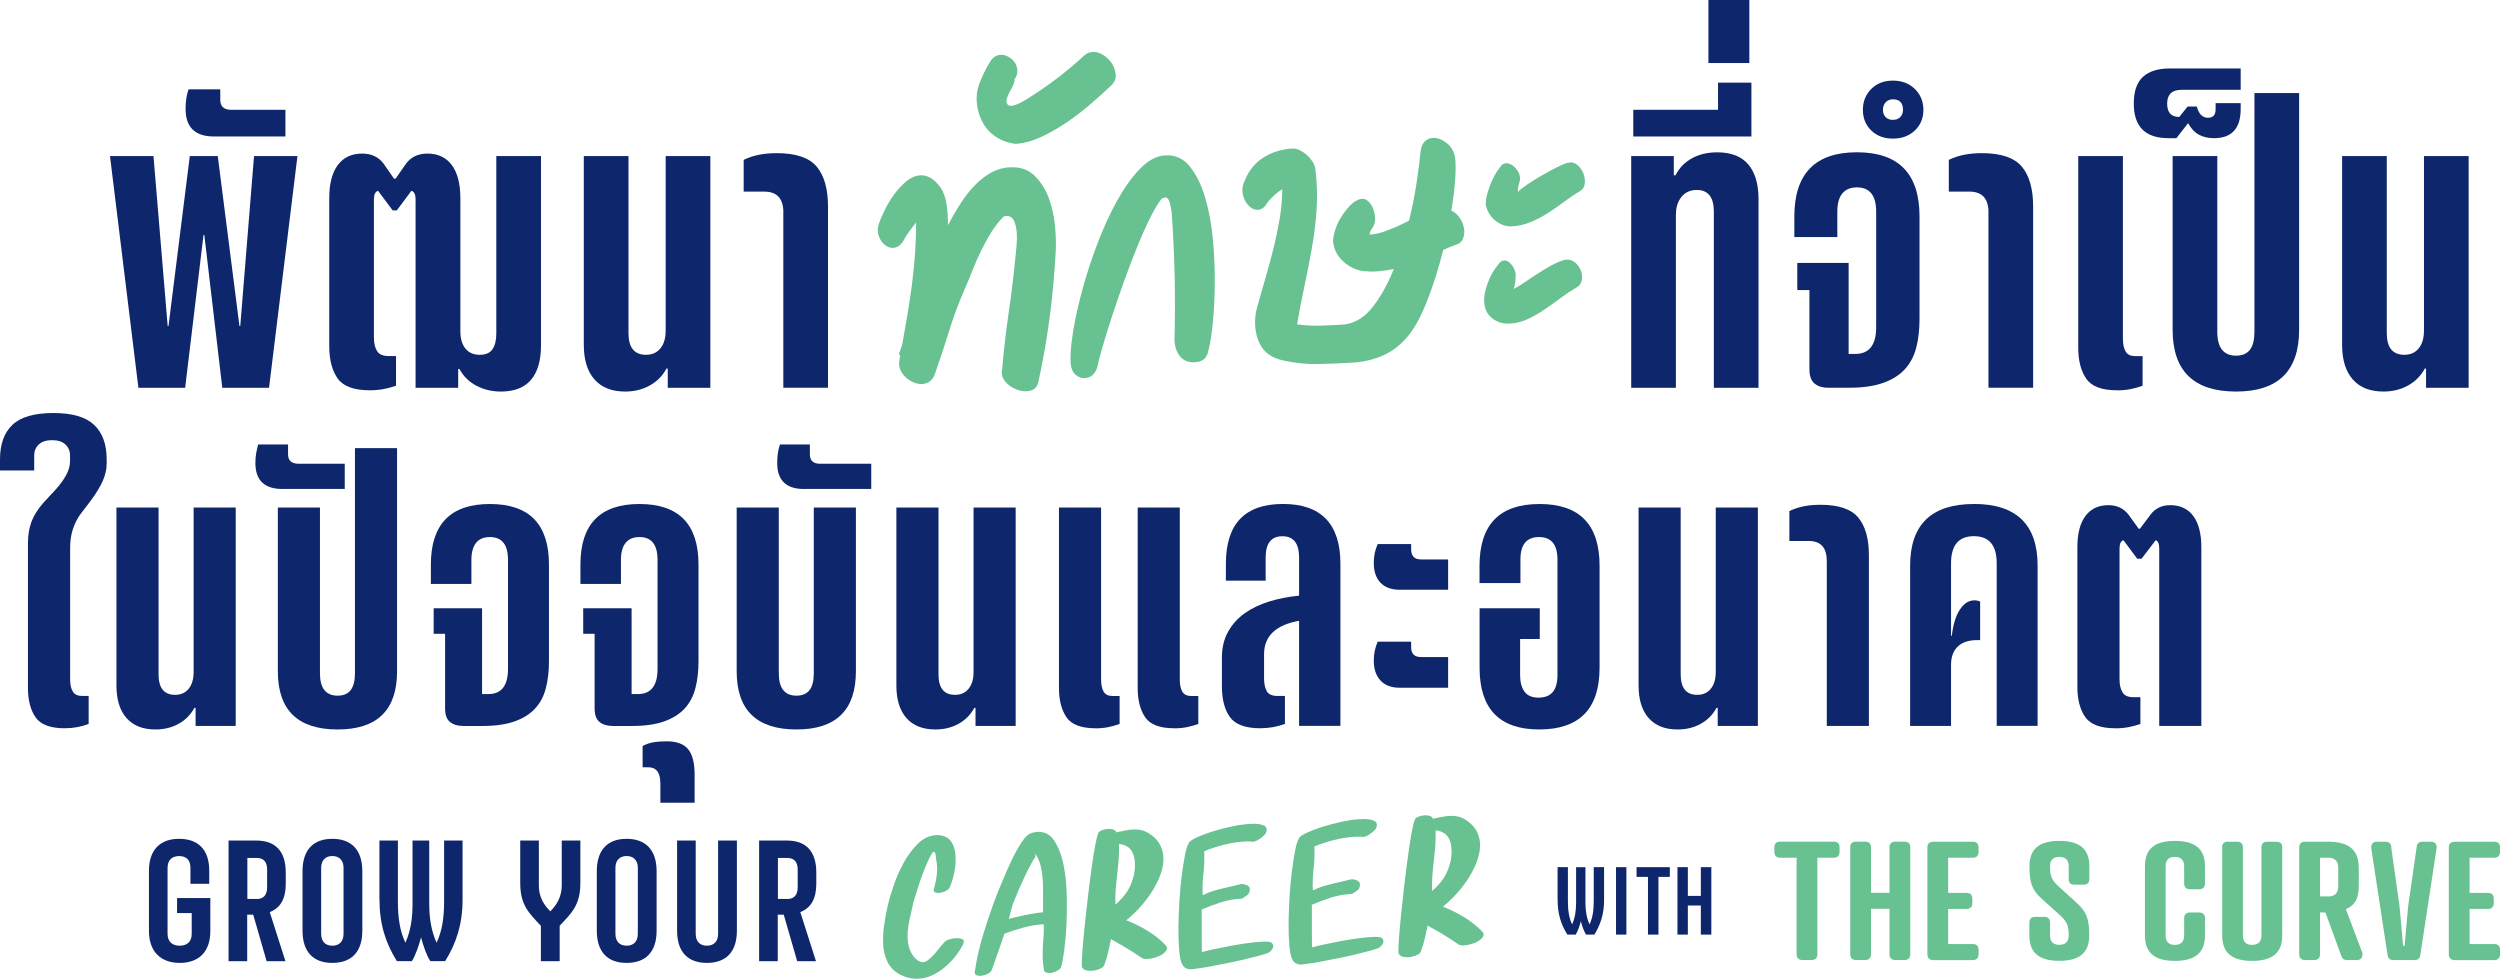
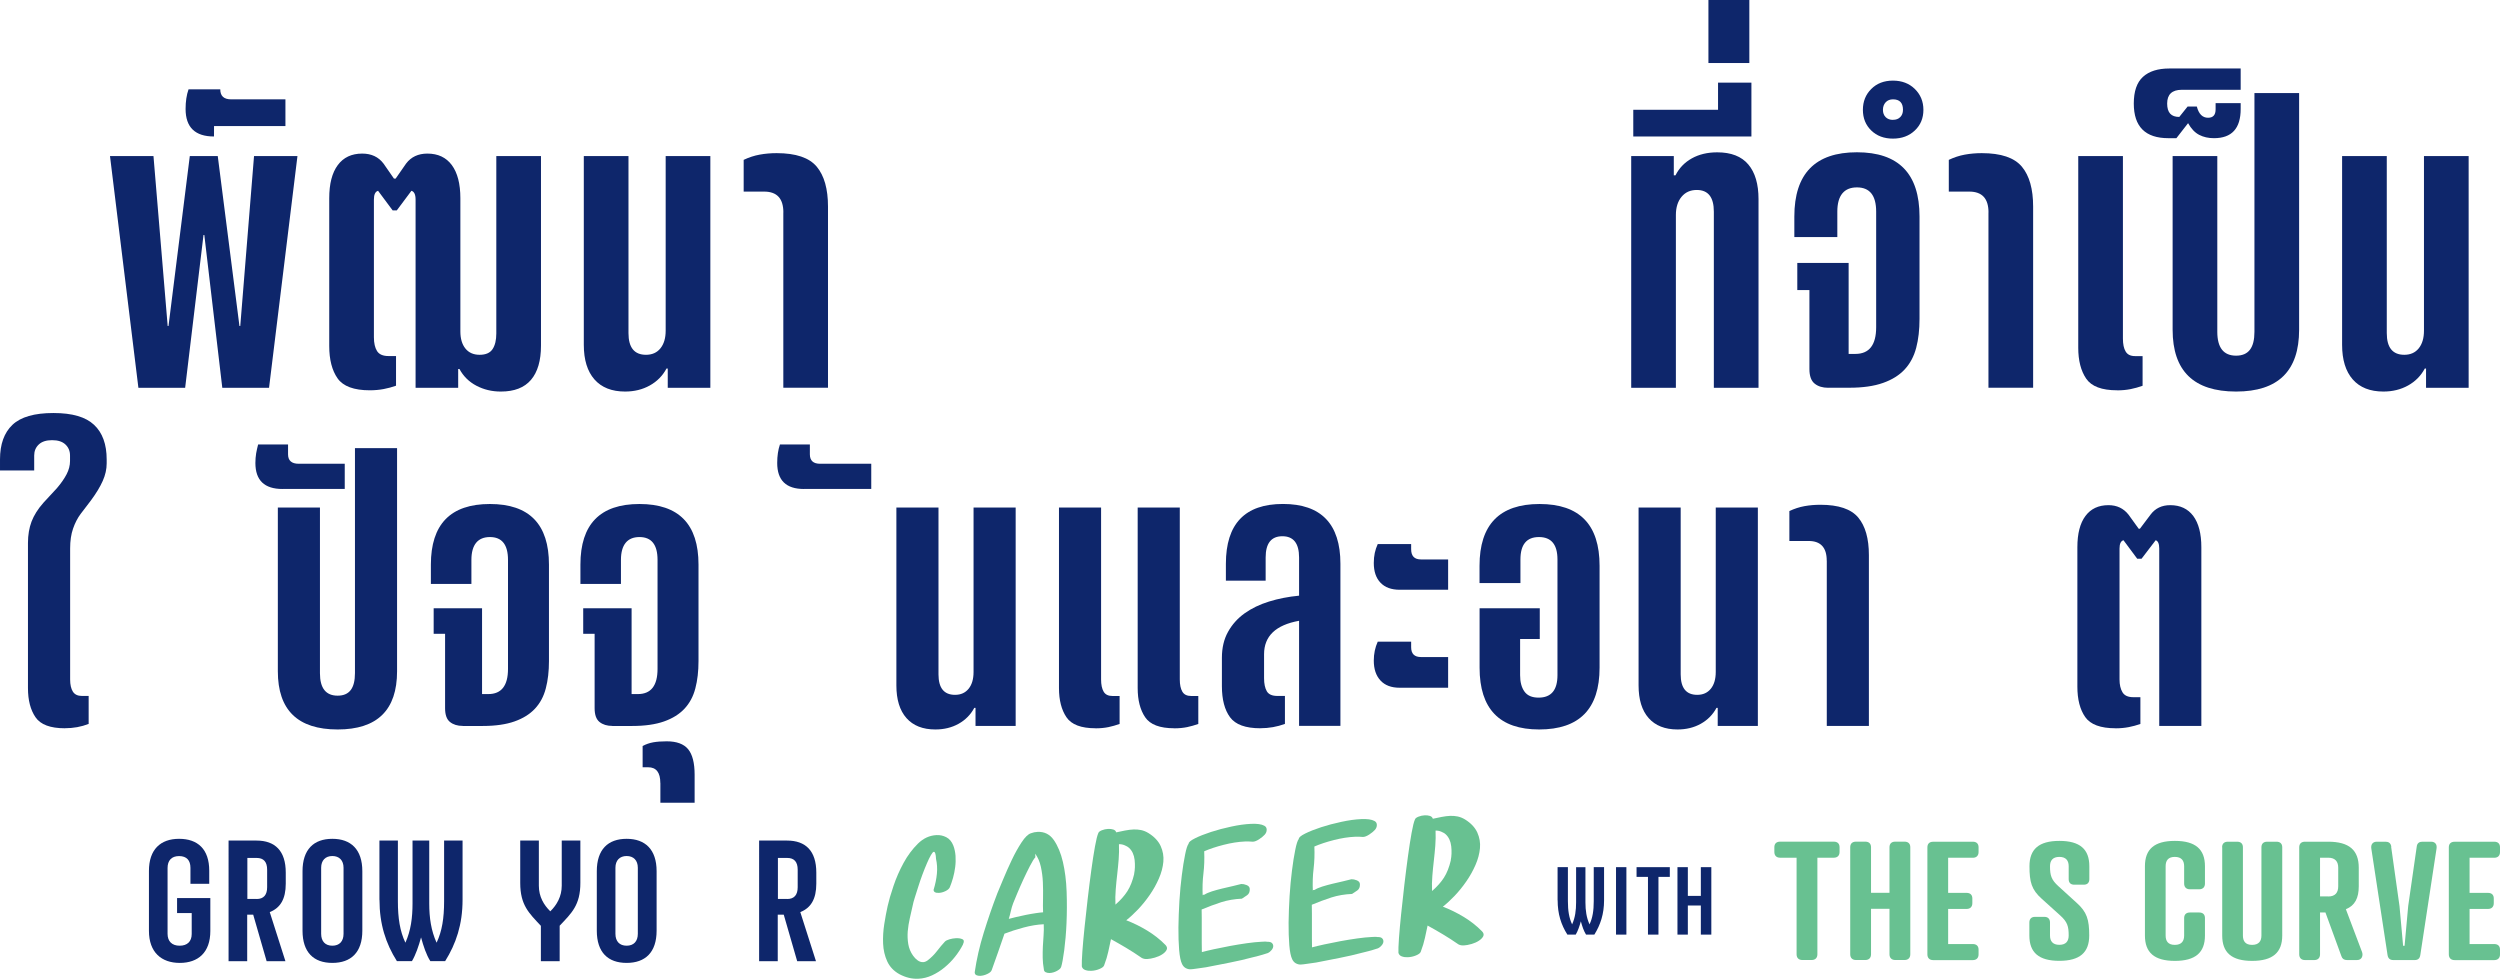
<svg xmlns="http://www.w3.org/2000/svg" viewBox="0 0 457.73 179.21">
  <g fill="#0e266b">
    <path d="m20.15 28.58h7.95l2.6 31.11h.15l3.9-31.11h5.12l3.97 31.11h.15l2.52-31.11h7.95l-5.2 42.42h-8.56l-3.29-27.97h-.15l-3.36 27.97h-8.56l-5.2-42.42z" />
-     <path d="m39.18 24.99c-3.46 0-5.2-1.68-5.2-5.04 0-1.38.18-2.57.54-3.59h5.81v1.91c0 1.22.66 1.83 1.99 1.83h9.94v4.89h-13.07z" />
+     <path d="m39.18 24.99c-3.46 0-5.2-1.68-5.2-5.04 0-1.38.18-2.57.54-3.59h5.81c0 1.22.66 1.83 1.99 1.83h9.94v4.89h-13.07z" />
    <path d="m91.69 71.69c-1.63 0-3.12-.36-4.47-1.07s-2.38-1.73-3.1-3.06h-.23v3.44h-7.8v-34.47c0-.92-.26-1.45-.76-1.6l-2.68 3.59h-.76l-2.67-3.59c-.51.15-.76.69-.76 1.6v25.22c0 1.07.19 1.91.57 2.52s1.08.92 2.1.92h1.38v5.43c-.71.26-1.47.46-2.25.61-.79.15-1.64.23-2.56.23-2.9 0-4.87-.73-5.89-2.18s-1.53-3.43-1.53-5.92v-27.06c0-2.65.52-4.67 1.57-6.08 1.04-1.4 2.53-2.1 4.47-2.1 1.68 0 2.98.61 3.9 1.83l1.91 2.75h.31l1.91-2.75c.92-1.22 2.22-1.83 3.9-1.83 1.94 0 3.43.7 4.47 2.1s1.57 3.43 1.57 6.08v24.38c0 1.33.31 2.37.92 3.13s1.48 1.15 2.6 1.15 1.91-.34 2.37-1.03.69-1.64.69-2.87v-32.48h8.18v34.7c0 2.75-.61 4.84-1.83 6.27s-3.06 2.14-5.5 2.14z" />
    <path d="m114.46 71.69c-2.45 0-4.32-.74-5.62-2.22s-1.95-3.59-1.95-6.34v-34.55h8.18v32.41c0 2.65 1.07 3.97 3.21 3.97 1.12 0 2-.39 2.64-1.18s.96-1.87.96-3.25v-31.95h8.18v42.42h-7.8v-3.52h-.23c-.71 1.33-1.73 2.36-3.06 3.1s-2.83 1.11-4.51 1.11z" />
    <path d="m143.43 38.9c0-2.55-1.17-3.82-3.52-3.82h-3.75v-5.81c.97-.46 1.95-.78 2.94-.96s2.03-.27 3.1-.27c3.52 0 5.96.83 7.34 2.48 1.38 1.66 2.06 4.09 2.06 7.3v33.17h-8.18v-32.09z" />
    <path d="m298.66 28.58h7.8v3.52h.31c.66-1.32 1.66-2.36 2.98-3.1s2.88-1.11 4.66-1.11c2.55 0 4.44.74 5.69 2.22s1.87 3.59 1.87 6.34v34.55h-8.18v-32.25c0-2.65-1.04-3.97-3.13-3.97-1.17 0-2.1.42-2.79 1.26s-1.03 1.95-1.03 3.32v31.64h-8.18z" />
    <path d="m320.67 15.13v9.86h-21.63v-4.89h15.52v-4.97z" />
    <path d="m312.8 0h7.49v11.54h-7.49z" />
    <path d="m334.73 71c-1.02 0-1.85-.25-2.48-.76-.64-.51-.96-1.4-.96-2.68v-14.45h-2.22v-4.97h9.4v16.66h1.22c2.55 0 3.82-1.63 3.82-4.89v-21.17c0-2.95-1.17-4.43-3.52-4.43s-3.59 1.48-3.59 4.43v4.66h-7.87v-3.75c0-7.85 3.82-11.77 11.46-11.77s11.46 3.92 11.46 11.77v18.73c0 1.99-.2 3.76-.61 5.31-.41 1.56-1.11 2.87-2.1 3.94s-2.32 1.9-3.97 2.48c-1.66.59-3.71.88-6.15.88h-3.9z" />
    <path d="m346.58 25.38c-1.63 0-2.95-.5-3.97-1.49s-1.53-2.25-1.53-3.78.51-2.8 1.53-3.82 2.34-1.53 3.97-1.53 2.97.51 4.01 1.53 1.57 2.29 1.57 3.82-.52 2.79-1.57 3.78c-1.04.99-2.38 1.49-4.01 1.49zm0-3.44c.56 0 1.01-.16 1.34-.5.33-.33.5-.78.5-1.34 0-1.27-.61-1.91-1.83-1.91-.56 0-1.01.18-1.34.54s-.5.82-.5 1.38.17 1.01.5 1.34.78.5 1.34.5z" />
    <path d="m364.08 38.9c0-2.55-1.17-3.82-3.52-3.82h-3.75v-5.81c.97-.46 1.95-.78 2.94-.96s2.03-.27 3.1-.27c3.52 0 5.96.83 7.34 2.48 1.38 1.66 2.06 4.09 2.06 7.3v33.17h-8.18v-32.09z" />
    <path d="m387.62 71.46c-2.8 0-4.69-.71-5.66-2.14s-1.45-3.31-1.45-5.66v-35.08h8.18v33.41c0 1.02.16 1.81.5 2.37.33.56.9.84 1.72.84h1.38v5.43c-.71.26-1.44.46-2.18.61s-1.57.23-2.48.23z" />
    <path d="m409.41 71.69c-7.75 0-11.62-3.77-11.62-11.31v-31.8h8.18v32.18c0 2.9 1.15 4.36 3.44 4.36s3.36-1.45 3.36-4.36v-43.72h8.18v43.34c0 7.54-3.85 11.31-11.54 11.31z" />
    <path d="m397.02 25.3c-4.23 0-6.34-2.11-6.34-6.34 0-2.24.56-3.87 1.68-4.89s2.73-1.53 4.82-1.53h13.07v3.9h-10.78c-1.78 0-2.68.84-2.68 2.52s.74 2.45 2.22 2.45l1.53-1.91h1.68c.36 1.38 1.04 2.06 2.06 2.06.92 0 1.38-.51 1.38-1.53v-1.15h4.59v1.07c0 3.57-1.63 5.35-4.89 5.35-1.02 0-1.92-.2-2.71-.61s-1.46-1.12-2.03-2.14l-2.14 2.75h-1.45z" />
    <path d="m436.39 71.69c-2.45 0-4.32-.74-5.62-2.22s-1.95-3.59-1.95-6.34v-34.55h8.18v32.41c0 2.65 1.07 3.97 3.21 3.97 1.12 0 2-.39 2.64-1.18s.96-1.87.96-3.25v-31.95h8.18v42.42h-7.8v-3.52h-.23c-.71 1.33-1.73 2.36-3.06 3.1s-2.83 1.11-4.51 1.11z" />
    <path d="m27.27 170.43v-10.98c0-3.91 2.11-5.87 5.52-5.87s5.52 1.89 5.52 5.84v2.4h-3.44v-2.93c0-1.36-.69-2.15-2.08-2.15s-2.11.82-2.11 2.18v12.05c0 1.39.82 2.18 2.21 2.18s2.21-.76 2.21-2.15v-3.82h-2.68v-2.75h6.09v6.03c0 3.94-2.24 5.84-5.59 5.84s-5.65-1.92-5.65-5.87z" />
    <path d="m41.85 153.9h5.11c3.41 0 5.36 1.89 5.36 5.87v2.02c0 2.84-1.01 4.45-2.93 5.21l2.87 8.99h-3.44l-2.46-8.52h-1.1v8.52h-3.41zm5.14 10.7c1.29 0 1.92-.76 1.92-2.15v-3.22c0-1.42-.63-2.15-1.92-2.15h-1.7v7.51h1.7z" />
    <path d="m55.39 170.4v-10.89c0-3.98 2.05-5.93 5.46-5.93s5.49 1.96 5.49 5.93v10.89c0 3.98-2.08 5.9-5.49 5.9s-5.46-1.92-5.46-5.9zm7.51.57v-12.09c0-1.36-.79-2.15-2.05-2.15s-2.05.79-2.05 2.15v12.09c0 1.39.76 2.18 2.05 2.18s2.05-.79 2.05-2.18z" />
    <path d="m69.47 164.75v-10.86h3.38v11.14c0 3.09.38 5.46 1.36 7.54h.03c.98-2.21 1.29-4.51 1.29-7.16v-11.52h3.06v11.52c0 2.65.35 4.99 1.33 7.16h.03c.98-2.08 1.36-4.45 1.36-7.54v-11.14h3.38v10.86c0 4.51-1.2 8.05-3.19 11.23h-2.71c-.76-1.2-1.26-2.75-1.7-4.35-.44 1.61-.98 3.19-1.67 4.35h-2.75c-2.05-3.25-3.19-6.78-3.19-11.23z" />
    <path d="m99.04 169.52c-2.18-2.33-3.79-3.79-3.79-7.86v-7.76h3.41v8.27c0 2.02.92 3.53 2.08 4.67h.03c1.17-1.14 2.08-2.71 2.08-4.67v-8.27h3.41v7.76c0 4.07-1.61 5.52-3.79 7.83v6.5h-3.44v-6.47z" />
    <path d="m109.27 170.4v-10.89c0-3.98 2.05-5.93 5.46-5.93s5.49 1.96 5.49 5.93v10.89c0 3.98-2.08 5.9-5.49 5.9s-5.46-1.92-5.46-5.9zm7.51.57v-12.09c0-1.36-.79-2.15-2.05-2.15s-2.05.79-2.05 2.15v12.09c0 1.39.76 2.18 2.05 2.18s2.05-.79 2.05-2.18z" />
-     <path d="m123.97 170.4v-16.5h3.41v17.07c0 1.36.73 2.18 2.05 2.18s2.05-.82 2.05-2.18v-17.07h3.44v16.5c0 3.98-2.08 5.9-5.49 5.9s-5.46-1.92-5.46-5.9z" />
    <path d="m138.99 153.9h5.11c3.41 0 5.36 1.89 5.36 5.87v2.02c0 2.84-1.01 4.45-2.93 5.21l2.87 8.99h-3.44l-2.46-8.52h-1.1v8.52h-3.41zm5.14 10.7c1.29 0 1.92-.76 1.92-2.15v-3.22c0-1.42-.63-2.15-1.92-2.15h-1.7v7.51h1.7z" />
  </g>
  <path d="m176.32 172.92c-.39.77-.88 1.52-1.45 2.24-.57.73-1.22 1.38-1.93 1.97s-1.47 1.07-2.29 1.45-1.67.59-2.55.62c-1.14.05-2.28-.23-3.42-.83-1.04-.58-1.78-1.36-2.24-2.36-.45-.99-.7-2.07-.75-3.23s.02-2.35.21-3.57.4-2.32.62-3.31.57-2.22 1.07-3.68c.49-1.46 1.11-2.87 1.85-4.23s1.62-2.53 2.62-3.52 2.14-1.51 3.42-1.57c.62-.03 1.21.1 1.78.39s1 .8 1.29 1.54c.22.58.35 1.2.4 1.87.04.67.03 1.35-.06 2.04s-.22 1.36-.4 2c-.19.65-.38 1.22-.59 1.72-.12.27-.39.5-.8.7-.42.2-.82.31-1.21.32-.62.03-.94-.16-.96-.55.32-1.03.52-2.02.61-2.97s.03-1.85-.16-2.69c-.04-.88-.17-1.32-.4-1.31-.13 0-.31.21-.54.61s-.48.91-.74 1.53c-.27.62-.54 1.3-.82 2.05s-.53 1.49-.76 2.22-.44 1.39-.63 1.99-.31 1.04-.36 1.34c-.16.76-.34 1.55-.54 2.38-.19.83-.32 1.64-.39 2.44-.06.8-.03 1.59.1 2.35s.42 1.46.87 2.1c.24.35.53.64.85.87s.66.34 1.02.32c.26-.01.53-.12.82-.33.63-.49 1.2-1.05 1.69-1.69s.98-1.22 1.45-1.73c.16-.17.44-.31.84-.43s.8-.18 1.19-.2c.49-.02.88.04 1.19.19.3.15.33.46.09.93z" fill="#68c191" />
  <path d="m181.58 177.6c-.09.27-.35.51-.8.72-.45.22-.89.33-1.31.35-.26.01-.49-.03-.69-.12s-.31-.26-.32-.53c.35-2.4.9-4.81 1.65-7.23s1.57-4.83 2.49-7.22c.24-.57.59-1.42 1.07-2.57.47-1.15 1-2.32 1.57-3.53.57-1.2 1.17-2.28 1.8-3.24s1.2-1.51 1.72-1.67c.39-.15.79-.23 1.22-.25 1.24-.05 2.23.44 2.96 1.49s1.29 2.39 1.67 4.02c.38 1.64.61 3.45.68 5.44s.06 3.91-.02 5.76-.23 3.51-.42 4.97c-.2 1.46-.38 2.48-.56 3.04-.09.27-.35.51-.78.74s-.88.36-1.33.38c-.26.01-.5-.04-.72-.14-.22-.11-.33-.29-.34-.55-.13-.71-.2-1.41-.21-2.1s0-1.37.03-2.06c.04-.69.08-1.37.13-2.04s.06-1.35.03-2.04c-1.14.05-2.37.25-3.68.6s-2.48.73-3.51 1.13c-.44 1.29-.83 2.43-1.18 3.41s-.73 2.05-1.14 3.21zm7.99-20.65c-.25.27-.58.8-.99 1.59s-.81 1.62-1.22 2.5c-.4.88-.78 1.73-1.12 2.55s-.59 1.41-.73 1.77c-.18.47-.32.95-.43 1.44-.11.5-.24.98-.38 1.44.29-.08.73-.19 1.31-.33s1.19-.27 1.82-.4 1.24-.23 1.83-.32 1.02-.14 1.32-.15c-.03-.75-.04-1.61-.01-2.58.02-.96.01-1.94-.03-2.92s-.17-1.93-.37-2.85-.55-1.72-1.03-2.38z" fill="#68c191" />
  <path d="m206.2 168.49c1.3.5 2.57 1.12 3.81 1.87s2.36 1.62 3.35 2.63c.31.31.39.62.24.92s-.42.57-.8.82-.83.45-1.35.6-.99.24-1.41.26c-.39.02-.72-.05-.99-.2-.98-.68-1.93-1.29-2.85-1.84s-1.85-1.08-2.79-1.6c-.16.76-.33 1.52-.49 2.28s-.42 1.61-.77 2.54c-.09.23-.37.45-.86.65-.48.2-.98.31-1.51.33-.39.02-.75-.03-1.09-.15-.33-.12-.54-.34-.62-.66-.02-.52.01-1.42.1-2.7s.23-2.76.4-4.43c.17-1.68.37-3.43.58-5.27.22-1.84.43-3.58.66-5.23.22-1.64.45-3.09.67-4.32.22-1.24.43-2.05.61-2.45.06-.2.27-.37.64-.52s.75-.23 1.14-.25c.36-.02.68.02.96.11s.46.26.54.52c.55-.12 1.09-.23 1.63-.34.54-.1 1.05-.17 1.54-.19.46-.02.92.02 1.38.11.46.1.91.28 1.35.55 1.08.67 1.82 1.47 2.24 2.38.41.91.58 1.87.49 2.87s-.36 2.03-.82 3.08-1.02 2.06-1.69 3.02c-.66.96-1.38 1.84-2.14 2.64-.77.8-1.48 1.46-2.15 1.98zm1.45-8.5c.16-.76.19-1.61.09-2.55-.11-.94-.45-1.68-1.03-2.21-.17-.16-.43-.31-.78-.46s-.7-.22-1.06-.2c.04.91.02 1.84-.05 2.77-.07.94-.17 1.86-.27 2.78-.11.92-.2 1.84-.27 2.76-.08.92-.09 1.84-.05 2.75.91-.79 1.64-1.61 2.18-2.45s.96-1.91 1.26-3.19z" fill="#68c191" />
  <path d="m232.03 172.44c.39-.02.67.05.84.21s.25.35.25.58-.1.46-.29.7-.42.43-.71.57c-.23.08-.56.18-.99.31-.44.13-.99.28-1.67.44-1.45.39-2.9.72-4.32 1-1.43.27-2.87.56-4.33.85-.72.1-1.3.18-1.76.25s-.81.11-1.07.12c-.29.01-.58-.06-.87-.21-.28-.15-.52-.4-.69-.76-.25-.51-.43-1.37-.53-2.58s-.14-2.58-.13-4.12c.02-1.54.08-3.15.18-4.84.11-1.69.25-3.26.44-4.7.18-1.45.38-2.71.6-3.78.21-1.07.43-1.74.65-2.01-.01-.26.38-.59 1.16-.98s1.76-.78 2.92-1.16 2.41-.71 3.73-.99c1.33-.29 2.53-.45 3.61-.5s1.92.06 2.42.34c.3.15.45.4.45.74s-.13.65-.38.92-.59.55-1.02.83-.81.43-1.13.44c-.23-.02-.46-.04-.69-.04s-.47 0-.74 0c-1.24.05-2.55.26-3.92.61-1.38.35-2.56.75-3.56 1.18.06 1.44.01 2.79-.14 4.05-.16 1.27-.2 2.65-.14 4.15 0-.13 0-.2.04-.22.03-.02.13-.03.29-.04.32-.21.78-.41 1.37-.6.6-.19 1.23-.36 1.89-.52s1.31-.31 1.94-.45 1.14-.27 1.53-.38c.29-.01.62.05.99.2s.56.39.57.71c.02.52-.14.91-.49 1.15s-.67.45-.95.63c-1.37.06-2.64.28-3.8.65-1.16.38-2.35.82-3.57 1.33.01.33.02.85.02 1.57v2.28 2.31c0 .74 0 1.28.02 1.64.58-.16 1.33-.33 2.26-.54.92-.2 1.9-.4 2.94-.59s2.06-.36 3.07-.5 1.87-.23 2.59-.26l.61-.03c.18 0 .35 0 .52.03z" fill="#68c191" />
  <path d="m252.2 171.57c.39-.02.67.05.84.21s.25.35.25.58-.1.46-.29.7-.42.43-.71.57c-.23.08-.56.18-.99.31-.44.13-.99.28-1.67.44-1.45.39-2.9.72-4.32 1-1.43.27-2.87.56-4.33.85-.72.1-1.3.18-1.76.25s-.81.11-1.07.12c-.29.01-.58-.06-.87-.21-.28-.15-.52-.4-.69-.76-.25-.51-.43-1.37-.53-2.58s-.14-2.58-.13-4.12c.02-1.54.08-3.15.18-4.84.11-1.69.25-3.26.44-4.7.18-1.45.38-2.71.6-3.78.21-1.07.43-1.74.65-2.01-.01-.26.38-.59 1.16-.98s1.76-.78 2.92-1.16 2.41-.71 3.73-.99c1.33-.29 2.53-.45 3.61-.5s1.92.06 2.42.34c.3.15.45.4.45.74s-.13.65-.38.92-.59.55-1.02.83-.81.43-1.13.44c-.23-.02-.46-.04-.69-.04s-.47 0-.74 0c-1.24.05-2.55.26-3.92.61-1.38.35-2.56.75-3.56 1.18.06 1.44.01 2.79-.14 4.05-.16 1.27-.2 2.65-.14 4.15 0-.13 0-.2.04-.22.03-.02.13-.03.29-.04.32-.21.78-.41 1.37-.6.6-.19 1.23-.36 1.89-.52s1.31-.31 1.94-.45 1.14-.27 1.53-.38c.29-.01.62.05.99.2s.56.39.57.71c.02.52-.14.91-.49 1.15s-.67.45-.95.63c-1.37.06-2.64.28-3.8.65-1.16.38-2.35.82-3.57 1.33.01.33.02.85.02 1.57v2.28 2.31c0 .74 0 1.28.02 1.64.58-.16 1.33-.33 2.26-.54.92-.2 1.9-.4 2.94-.59s2.06-.36 3.07-.5 1.87-.23 2.59-.26l.61-.03c.18 0 .35 0 .52.03z" fill="#68c191" />
  <path d="m264.17 166c1.3.5 2.57 1.12 3.81 1.87s2.36 1.62 3.35 2.63c.31.31.39.62.24.92s-.42.57-.8.82-.83.45-1.35.6-.99.24-1.41.26c-.39.02-.72-.05-.99-.2-.98-.68-1.93-1.29-2.85-1.84s-1.85-1.08-2.79-1.6c-.16.76-.33 1.52-.49 2.28s-.42 1.61-.77 2.54c-.09.23-.37.45-.86.65-.48.2-.98.31-1.51.33-.39.02-.75-.03-1.09-.15-.33-.12-.54-.34-.62-.66-.02-.52.01-1.42.1-2.7s.23-2.76.4-4.43c.17-1.68.37-3.43.58-5.27.22-1.84.43-3.58.66-5.23.22-1.64.45-3.09.67-4.32.22-1.24.43-2.05.61-2.45.06-.2.27-.37.64-.52s.75-.23 1.14-.25c.36-.02.68.02.96.11s.46.26.54.52c.55-.12 1.09-.23 1.63-.34.54-.1 1.05-.17 1.54-.19.46-.02.92.02 1.38.11.46.1.91.28 1.35.55 1.08.67 1.82 1.47 2.24 2.38.41.91.58 1.87.49 2.87s-.36 2.03-.82 3.08-1.02 2.06-1.69 3.02c-.66.96-1.38 1.84-2.14 2.64-.77.8-1.48 1.46-2.15 1.98zm1.45-8.5c.16-.76.19-1.61.09-2.55-.11-.94-.45-1.68-1.03-2.21-.17-.16-.43-.31-.78-.46s-.7-.22-1.06-.2c.04.91.02 1.84-.05 2.77-.07.94-.17 1.86-.27 2.78-.11.92-.2 1.84-.27 2.76-.08.92-.09 1.84-.05 2.75.91-.79 1.64-1.61 2.18-2.45s.96-1.91 1.26-3.19z" fill="#68c191" />
-   <path d="m167.71 40.74c-.39.52-.79 1.05-1.21 1.6-.41.55-.81 1.18-1.19 1.89-.47.72-1.06 1.11-1.77 1.15-.42.03-.83-.08-1.23-.33-.4-.24-.72-.57-.99-.97-.26-.4-.45-.86-.55-1.37s-.08-1.02.08-1.52c.23-.76.6-1.64 1.1-2.66s1.08-2 1.76-2.93c.67-.93 1.42-1.73 2.25-2.41.83-.67 1.67-1.04 2.52-1.09.61-.04 1.22.1 1.84.43.61.33 1.23.92 1.86 1.76.58.85.95 1.89 1.13 3.11s.26 2.5.26 3.83c.59-1.12 1.24-2.28 1.97-3.46s1.53-2.27 2.41-3.27c.88-.99 1.84-1.84 2.88-2.52 1.04-.69 2.17-1.12 3.39-1.3l.64-.04c1.84-.12 3.33.37 4.5 1.48 1.16 1.11 2.04 2.48 2.65 4.11.61 1.64.99 3.37 1.16 5.21s.21 3.45.11 4.84c-.21 3.91-.58 7.84-1.09 11.8-.52 3.96-1.21 7.91-2.08 11.86-.21 1.05-.91 1.61-2.09 1.69-.56.04-1.14-.05-1.72-.26s-1.11-.49-1.58-.86c-.47-.36-.83-.79-1.08-1.3-.25-.5-.29-1.05-.15-1.66.29-3.42.68-6.8 1.17-10.14s.9-6.72 1.24-10.14c.06-.55.13-1.27.21-2.16s.1-1.76.04-2.59-.23-1.55-.53-2.15-.78-.87-1.44-.83c-.1 0-.17.02-.21.05-.05.03-.12.04-.21.05-.89.9-1.66 1.89-2.32 2.97s-1.27 2.19-1.83 3.34-1.08 2.32-1.54 3.51-.94 2.34-1.44 3.46c-1.15 2.64-2.11 5.23-2.89 7.78-.78 2.54-1.62 5.1-2.54 7.68-.39 1.21-1.18 1.85-2.35 1.93-.52.03-1.04-.07-1.58-.3s-1.02-.55-1.45-.94-.75-.85-.98-1.38-.29-1.09-.18-1.69c.04-.15.06-.31.07-.49.01-.17.04-.34.07-.49l-.22-.13c.07-.3.17-.6.29-.91.12-.3.22-.58.3-.83.31-1.7.63-3.49.95-5.39s.61-3.81.86-5.75.44-3.88.57-5.81.19-3.76.17-5.48zm13.51-29.31c.46-.87 1.12-1.33 1.96-1.39.47-.03.95.08 1.44.35.49.26.88.61 1.17 1.03s.45.91.49 1.45-.14 1.1-.53 1.66c.02.29-.06.65-.25 1.05-.19.41-.39.82-.63 1.23-.23.41-.41.82-.52 1.22-.12.4-.09.75.07 1.03.16.24.4.34.73.32.66-.04 1.64-.47 2.93-1.27s2.64-1.7 4.04-2.71c1.4-1 2.68-2 3.84-2.99s1.97-1.7 2.41-2.12c.49-.48 1.04-.74 1.65-.78.66-.04 1.32.15 1.99.57s1.2.96 1.6 1.59c.4.64.62 1.32.67 2.03s-.2 1.33-.73 1.86c-1.07 1.01-2.31 2.13-3.71 3.35-1.41 1.23-2.89 2.38-4.45 3.44s-3.14 1.97-4.75 2.72c-1.6.75-3.16 1.17-4.67 1.27-1.67-.18-3.13-.8-4.38-1.85s-2.11-2.55-2.57-4.49c-.35-1.7-.25-3.26.29-4.68s1.18-2.72 1.9-3.9zm19.68 55.8c-.39 1.26-1.15 1.93-2.28 2-.61.04-1.18-.17-1.71-.63s-.82-1.18-.89-2.16c-.09-1.37.06-3.26.44-5.65s.96-4.98 1.72-7.77 1.68-5.61 2.77-8.47 2.28-5.47 3.59-7.82 2.7-4.3 4.19-5.83c1.48-1.53 3-2.35 4.55-2.45 1.84-.12 3.35.54 4.53 1.99s2.13 3.34 2.82 5.66c.7 2.32 1.18 4.9 1.44 7.75.26 2.84.38 5.63.34 8.37-.03 2.74-.17 5.24-.42 7.5s-.55 3.95-.9 5.05c-.2.56-.5.95-.92 1.17-.41.23-.85.35-1.32.38-1.18.08-2.09-.25-2.73-1s-1-1.71-1.08-2.89c.1-4.15.11-8.07.03-11.76s-.26-7.58-.53-11.65c-.18-1.27-.36-2.07-.55-2.4s-.4-.49-.63-.48c-.1 0-.2.04-.31.09-.11.06-.22.09-.31.09-.61.73-1.32 1.89-2.11 3.47s-1.6 3.38-2.41 5.38-1.62 4.12-2.42 6.34-1.53 4.36-2.2 6.4-1.24 3.89-1.72 5.55-.81 2.91-.99 3.76zm33.86-32.59c-.46.28-.91.62-1.35 1.02-.45.4-.89.86-1.33 1.38-.46.87-1.05 1.33-1.75 1.37-.47.03-.92-.11-1.34-.43s-.77-.74-1.04-1.26-.43-1.11-.47-1.74c-.04-.64.08-1.24.38-1.8.73-1.87 1.86-3.31 3.4-4.3s3.32-1.55 5.35-1.69c.42-.03.88.08 1.37.32s.93.54 1.34.91c.4.37.75.79 1.04 1.26s.45.93.48 1.37c.3 2.4.38 4.77.23 7.12s-.43 4.7-.84 7.05-.87 4.69-1.37 7.05c-.51 2.35-.96 4.72-1.37 7.12 1.38.2 2.84.28 4.38.23 1.53-.05 2.98-.12 4.35-.22 1.97-.28 3.68-1.35 5.14-3.23 1.46-1.87 2.74-4.18 3.83-6.91-.98.21-1.96.35-2.95.42-.85.06-1.75.04-2.7-.04-1.44-.25-2.68-.88-3.74-1.9-1.06-1.01-1.64-2.26-1.74-3.73.18-1.49.64-2.84 1.36-4.05s1.53-2.18 2.43-2.94c.59-.38 1.1-.59 1.52-.62s.83.14 1.2.51c.38.37.67.83.87 1.38s.31 1.14.33 1.75c.02.62-.15 1.18-.49 1.7-.13.16-.22.29-.26.39-.17.26-.25.53-.23.83.89-.06 1.76-.24 2.59-.54s1.66-.63 2.49-.98c.37-.17.72-.34 1.06-.52.34-.17.7-.34 1.06-.51.59-2.46 1.05-4.78 1.38-6.97s.56-4.01.7-5.45c.08-.94.33-1.62.75-2.05.42-.42.91-.65 1.48-.69.89-.06 1.79.29 2.69 1.04s1.39 1.77 1.48 3.05c.08 1.13.05 2.49-.08 4.07-.13 1.59-.35 3.3-.65 5.15.58.26 1.09.69 1.51 1.31.42.61.69 1.26.8 1.94.12.68.05 1.32-.19 1.9s-.74.97-1.48 1.17c-.65.24-1.36.53-2.14.88-.82 3.31-1.8 6.41-2.93 9.29-1.13 2.89-2.31 5.06-3.54 6.52-1.31 1.57-2.81 2.73-4.48 3.48-1.68.75-3.5 1.2-5.48 1.33-2.02.13-4.12.22-6.29.27s-4.29-.16-6.35-.61c-2.3-.44-3.84-1.54-4.62-3.32-.78-1.77-.96-3.73-.53-5.88.49-1.81 1.01-3.63 1.55-5.47s1.04-3.68 1.51-5.54.86-3.72 1.19-5.59c.32-1.87.5-3.74.51-5.62zm51.44 13c.09 0 .18-.02.24-.05.07-.03.15-.05.24-.05.71-.05 1.3.15 1.78.58.48.44.82.94 1.02 1.52s.24 1.16.12 1.73c-.13.58-.46 1.01-1.01 1.29-.96.56-1.92 1.2-2.89 1.93s-1.94 1.42-2.91 2.08-1.98 1.23-3.01 1.72-2.11.77-3.24.85c-1.27.08-2.37-.22-3.29-.93-.92-.7-1.42-1.69-1.51-2.97-.07-1.03.16-2.23.68-3.6s1.16-2.47 1.91-3.31c.25-.46.61-.71 1.09-.74.28-.02.56.07.83.28.27.2.52.47.73.8s.36.68.46 1.04.1.7.03 1c.02.29.01.52-.03.67-.03.2-.07.42-.1.67s-.11.5-.23.76c.69-.34 1.4-.77 2.15-1.29s1.5-1.03 2.27-1.52c.77-.5 1.56-.97 2.35-1.41.8-.45 1.57-.79 2.31-1.04zm.87-17.81c.09 0 .16-.02.21-.05s.09-.04.14-.05c.56-.04 1.07.16 1.53.6s.78.95.99 1.52c.2.58.28 1.17.22 1.76-.06.6-.31 1.03-.76 1.31-.96.56-1.92 1.2-2.89 1.93s-1.96 1.42-2.98 2.08-2.08 1.22-3.19 1.69c-1.1.47-2.27.74-3.49.82-.99.07-1.96-.24-2.9-.92s-1.58-1.64-1.9-2.91c-.04-.54.02-1.12.17-1.75s.34-1.25.58-1.89c.24-.63.52-1.24.84-1.83s.65-1.09 1-1.51c.25-.46.61-.71 1.09-.74.33-.02.67.07 1.01.27s.64.46.9.79.45.69.57 1.07c.12.39.14.73.07 1.03l-.17.68c-.16.45-.22.93-.19 1.42.26-.31.81-.76 1.65-1.33s1.74-1.14 2.72-1.7 1.92-1.06 2.81-1.52c.89-.45 1.55-.72 1.97-.8z" fill="#68c191" />
  <path d="m11.88 133.34c-2.67 0-4.46-.67-5.38-2.02-.92-1.34-1.38-3.12-1.38-5.33v-26.59c0-1.44.22-2.74.65-3.89.44-1.15 1.16-2.31 2.18-3.46l2.47-2.67c.78-.91 1.37-1.77 1.78-2.56s.62-1.6.62-2.41v-1.01c0-.82-.28-1.49-.84-2.02s-1.37-.79-2.44-.79-1.88.26-2.44.79-.84 1.2-.84 2.02v2.74h-6.26v-2.02c0-2.79.76-4.9 2.28-6.34s4.01-2.16 7.49-2.16 5.91.72 7.45 2.16 2.31 3.56 2.31 6.34v.72c0 1.06-.24 2.13-.72 3.21s-1.2 2.27-2.16 3.57l-1.87 2.45c-.58.77-1.04 1.67-1.4 2.7s-.54 2.25-.54 3.64v23.99c0 .96.17 1.71.5 2.23.34.53.89.79 1.66.79h1.23v5.12c-1.35.53-2.79.79-4.33.79z" fill="#0e266b" />
-   <path d="m28.46 133.56c-2.31 0-4.07-.7-5.3-2.09s-1.84-3.39-1.84-5.98v-32.57h7.71v30.55c0 2.5 1.01 3.75 3.03 3.75 1.06 0 1.88-.37 2.49-1.12.6-.74.9-1.77.9-3.06v-30.12h7.71v39.99h-7.35v-3.31h-.22c-.67 1.25-1.63 2.22-2.88 2.92s-2.67 1.04-4.25 1.04z" fill="#0e266b" />
  <path d="m61.82 133.56c-7.3 0-10.95-3.55-10.95-10.66v-29.97h7.71v30.33c0 2.74 1.08 4.11 3.24 4.11s3.17-1.37 3.17-4.11v-41.21h7.71v40.85c0 7.11-3.63 10.66-10.88 10.66z" fill="#0e266b" />
  <path d="m51.73 89.53c-3.31 0-4.97-1.58-4.97-4.76 0-.62.05-1.21.14-1.77.1-.55.22-1.09.36-1.62h5.48v1.8c0 1.15.65 1.73 1.95 1.73h8.43v4.61h-11.38z" fill="#0e266b" />
  <path d="m84.73 132.91c-.96 0-1.74-.24-2.34-.72s-.9-1.32-.9-2.52v-13.62h-2.09v-4.68h8.86v15.71h1.15c2.4 0 3.6-1.54 3.6-4.61v-19.96c0-2.79-1.11-4.18-3.31-4.18s-3.39 1.39-3.39 4.18v4.4h-7.42v-3.53c0-7.4 3.6-11.1 10.81-11.1s10.81 3.7 10.81 11.1v17.65c0 1.87-.19 3.54-.58 5.01-.38 1.47-1.04 2.7-1.98 3.71s-2.19 1.79-3.75 2.34-3.49.83-5.8.83h-3.67z" fill="#0e266b" />
  <path d="m112.11 132.91c-.96 0-1.74-.24-2.34-.72s-.9-1.32-.9-2.52v-13.62h-2.09v-4.68h8.86v15.71h1.15c2.4 0 3.6-1.54 3.6-4.61v-19.96c0-2.79-1.11-4.18-3.31-4.18s-3.39 1.39-3.39 4.18v4.4h-7.42v-3.53c0-7.4 3.6-11.1 10.81-11.1s10.81 3.7 10.81 11.1v17.65c0 1.87-.19 3.54-.58 5.01-.38 1.47-1.04 2.7-1.98 3.71s-2.19 1.79-3.75 2.34-3.49.83-5.8.83h-3.67z" fill="#0e266b" />
  <path d="m120.9 143.36c0-1.92-.74-2.88-2.23-2.88h-1.01v-3.89c.62-.34 1.27-.56 1.95-.68.67-.12 1.49-.18 2.45-.18 1.83 0 3.13.48 3.93 1.44.79.96 1.19 2.52 1.19 4.68v5.12h-6.27v-3.6z" fill="#0e266b" />
-   <path d="m145.83 133.56c-7.3 0-10.95-3.55-10.95-10.66v-29.97h7.71v30.33c0 2.74 1.08 4.11 3.24 4.11s3.17-1.37 3.17-4.11v-30.33h7.71v29.97c0 7.11-3.63 10.66-10.88 10.66z" fill="#0e266b" />
  <path d="m147.2 89.53c-3.27 0-4.9-1.58-4.9-4.76 0-1.3.17-2.42.5-3.39h5.48v1.8c0 1.15.62 1.73 1.87 1.73h9.37v4.61h-12.32z" fill="#0e266b" />
  <path d="m171.26 133.56c-2.31 0-4.07-.7-5.3-2.09s-1.84-3.39-1.84-5.98v-32.57h7.71v30.55c0 2.5 1.01 3.75 3.03 3.75 1.06 0 1.88-.37 2.49-1.12.6-.74.9-1.77.9-3.06v-30.12h7.71v39.99h-7.35v-3.31h-.22c-.67 1.25-1.63 2.22-2.88 2.92s-2.67 1.04-4.25 1.04z" fill="#0e266b" />
  <path d="m200.59 133.34c-2.64 0-4.42-.67-5.33-2.02-.91-1.34-1.37-3.12-1.37-5.33v-33.07h7.71v31.49c0 .96.16 1.71.47 2.23.31.53.85.79 1.62.79h1.3v5.12c-.67.24-1.36.43-2.05.58-.7.14-1.48.22-2.34.22zm14.41 0c-2.64 0-4.42-.67-5.33-2.02-.91-1.34-1.37-3.12-1.37-5.33v-33.07h7.71v31.49c0 .96.16 1.71.47 2.23.31.53.85.79 1.62.79h1.3v5.12c-.67.24-1.36.43-2.05.58-.7.14-1.48.22-2.34.22z" fill="#0e266b" />
  <path d="m230.77 133.34c-2.72 0-4.57-.67-5.56-2.02-.99-1.34-1.49-3.24-1.49-5.69v-5.19c0-1.82.37-3.41 1.12-4.75.74-1.34 1.75-2.47 3.03-3.39 1.27-.91 2.76-1.63 4.47-2.16 1.7-.53 3.54-.89 5.51-1.08v-6.99c0-2.59-1.02-3.89-3.06-3.89s-3.06 1.3-3.06 3.89v4.25h-7.28v-3.1c0-7.3 3.48-10.95 10.45-10.95s10.52 3.65 10.52 10.95v29.68h-7.57v-19.24c-4.28.77-6.41 2.81-6.41 6.12v4.4c0 1.01.17 1.8.5 2.38.34.58.98.86 1.95.86h1.37v5.12c-1.44.53-2.93.79-4.47.79z" fill="#0e266b" />
  <path d="m256.28 107.98c-1.54 0-2.71-.43-3.53-1.3-.82-.86-1.22-2.06-1.22-3.6 0-.67.06-1.28.18-1.84.12-.55.3-1.09.54-1.62h6.12v.94c0 1.25.6 1.87 1.8 1.87h4.97v5.55zm0 17.94c-1.54 0-2.71-.44-3.53-1.33s-1.22-2.1-1.22-3.64c0-1.25.24-2.4.72-3.46h6.12v1.01c0 1.2.6 1.8 1.8 1.8h4.97v5.62z" fill="#0e266b" />
  <path d="m281.82 133.56c-7.28 0-10.92-3.77-10.92-11.31v-10.88h11.02v5.62h-3.6v6.63c0 1.25.26 2.25.79 2.99.53.75 1.39 1.12 2.59 1.12 2.31 0 3.46-1.37 3.46-4.11v-21.18c0-2.74-1.13-4.11-3.39-4.11s-3.39 1.37-3.39 4.11v4.32h-7.49v-3.17c0-7.54 3.66-11.31 10.99-11.31s10.99 3.77 10.99 11.31v18.66c0 7.54-3.69 11.31-11.06 11.31z" fill="#0e266b" />
  <path d="m307.15 133.56c-2.31 0-4.07-.7-5.3-2.09s-1.84-3.39-1.84-5.98v-32.57h7.71v30.55c0 2.5 1.01 3.75 3.03 3.75 1.06 0 1.88-.37 2.49-1.12.6-.74.9-1.77.9-3.06v-30.12h7.71v39.99h-7.35v-3.31h-.22c-.67 1.25-1.63 2.22-2.88 2.92s-2.67 1.04-4.25 1.04z" fill="#0e266b" />
  <path d="m334.46 102.65c0-2.4-1.11-3.6-3.31-3.6h-3.53v-5.48c.91-.43 1.84-.73 2.77-.9.94-.17 1.91-.25 2.92-.25 3.31 0 5.62.78 6.92 2.34s1.95 3.85 1.95 6.88v31.27h-7.71v-30.26z" fill="#0e266b" />
-   <path d="m361.4 92.27c7.78 0 11.67 3.77 11.67 11.31v29.32h-7.49v-29.76c0-3.31-1.39-4.97-4.18-4.97s-4.18 1.66-4.18 4.97v13.26h.14c.24-2.06.73-3.66 1.48-4.79.74-1.13 1.62-1.69 2.63-1.69.43 0 .79.07 1.08.22v7.06h-.58c-1.54 0-2.71.4-3.53 1.19s-1.22 1.91-1.22 3.35v11.17h-7.49v-29.32c0-7.54 3.89-11.31 11.67-11.31z" fill="#0e266b" />
  <path d="m387.34 133.34c-2.74 0-4.59-.68-5.55-2.05s-1.44-3.23-1.44-5.58v-25.51c0-2.5.49-4.41 1.48-5.73.98-1.32 2.39-1.98 4.21-1.98 1.54 0 2.76.58 3.67 1.73l1.87 2.59h.22l1.95-2.59c.86-1.15 2.06-1.73 3.6-1.73 1.83 0 3.23.66 4.22 1.98.98 1.32 1.48 3.23 1.48 5.73v32.71h-7.71v-32.49c0-.86-.22-1.37-.65-1.51l-2.59 3.39h-.79l-2.52-3.39c-.48.14-.72.65-.72 1.51v23.99c0 .96.18 1.74.54 2.34s1.02.9 1.98.9h1.3v4.9c-.67.24-1.38.43-2.13.58-.75.14-1.55.22-2.41.22z" fill="#0e266b" />
  <path d="m332.75 157.04v17.68c0 .66-.39 1.05-1.05 1.05h-1.71c-.66 0-1.05-.39-1.05-1.05v-17.68h-3.02c-.66 0-1.05-.39-1.05-1.05v-.87c0-.66.39-1.02 1.05-1.02h9.84c.66 0 1.05.36 1.05 1.02v.87c0 .66-.39 1.05-1.05 1.05h-3.02z" fill="#68c191" />
  <path d="m342.57 163.47h3.38v-8.35c0-.66.39-1.02 1.05-1.02h1.71c.66 0 1.05.36 1.05 1.02v19.6c0 .66-.39 1.05-1.05 1.05h-1.71c-.66 0-1.05-.39-1.05-1.05v-8.32h-3.38v8.32c0 .66-.39 1.05-1.05 1.05h-1.71c-.66 0-1.05-.39-1.05-1.05v-19.6c0-.66.39-1.02 1.05-1.02h1.71c.66 0 1.05.36 1.05 1.02z" fill="#68c191" />
  <path d="m361.21 154.11c.66 0 1.05.36 1.05 1.02v.87c0 .66-.39 1.05-1.05 1.05h-4.52v6.43h3.38c.66 0 1.05.36 1.05 1.02v.87c0 .66-.39 1.05-1.05 1.05h-3.38v6.43h4.52c.66 0 1.05.36 1.05 1.02v.87c0 .66-.39 1.05-1.05 1.05h-7.27c-.66 0-1.05-.39-1.05-1.05v-19.6c0-.66.39-1.02 1.05-1.02h7.27z" fill="#68c191" />
  <path d="m376.87 162.25 3.35 3.05c1.88 1.68 2.3 3.08 2.3 5.98 0 3.11-1.71 4.64-5.48 4.64s-5.48-1.53-5.48-4.64v-2.36c0-.66.36-1.05 1.02-1.05h1.74c.66 0 1.02.39 1.02 1.05v2.36c0 1.02.48 1.71 1.71 1.71s1.71-.69 1.71-1.71c0-1.68-.24-2.48-1.53-3.65l-3.38-3.05c-1.89-1.68-2.27-3.08-2.27-5.98 0-3.11 1.71-4.64 5.48-4.64s5.48 1.53 5.48 4.64v2.36c0 .66-.36 1.02-1.02 1.02h-1.74c-.66 0-1.02-.36-1.02-1.02v-2.36c0-1.02-.48-1.71-1.71-1.71s-1.71.69-1.71 1.71c0 1.68.24 2.48 1.53 3.65z" fill="#68c191" />
  <path d="m403.71 161.77c0 .66-.39 1.05-1.05 1.05h-1.71c-.66 0-1.05-.39-1.05-1.05v-3.17c0-1.02-.48-1.71-1.71-1.71s-1.68.69-1.68 1.71v12.69c0 1.02.45 1.71 1.68 1.71s1.71-.69 1.71-1.71v-3.2c0-.66.39-1.02 1.05-1.02h1.71c.66 0 1.05.36 1.05 1.02v3.2c0 3.11-1.74 4.64-5.51 4.64s-5.48-1.53-5.48-4.64v-12.69c0-3.11 1.71-4.64 5.48-4.64s5.51 1.53 5.51 4.64z" fill="#68c191" />
  <path d="m406.85 155.13c0-.66.39-1.02 1.05-1.02h1.71c.66 0 1.05.36 1.05 1.02v16.16c0 1.02.45 1.71 1.68 1.71s1.71-.69 1.71-1.71v-16.16c0-.66.39-1.02 1.05-1.02h1.71c.66 0 1.05.36 1.05 1.02v16.16c0 3.11-1.74 4.64-5.51 4.64s-5.48-1.53-5.48-4.64v-16.16z" fill="#68c191" />
  <path d="m429.51 166.47 2.96 7.84c.21.54.06 1.47-.93 1.47h-1.82c-.54 0-.87-.24-1.02-.69l-2.93-8.02h-.99v7.66c0 .66-.39 1.05-1.05 1.05h-1.71c-.66 0-1.05-.39-1.05-1.05v-19.6c0-.66.39-1.02 1.05-1.02h4.25c3.86 0 5.6 1.56 5.6 4.76v3.41c0 2.12-.69 3.53-2.36 4.19zm-3.23-2.33c1.32 0 1.83-.75 1.83-1.86v-3.41c0-1.08-.51-1.83-1.83-1.83h-1.5v7.09h1.5z" fill="#68c191" />
  <path d="m437.8 155.04 1.53 10.86.66 7.27h.27l.66-7.27 1.56-10.86c.06-.69.51-.93 1.02-.93h1.62c.75 0 1.11.51.99 1.26l-2.96 19.42c-.09.72-.45.99-1.05.99h-3.89c-.6 0-.99-.27-1.08-.99l-2.96-19.42c-.12-.75.27-1.26.99-1.26h1.62c.51 0 .96.21 1.05.93z" fill="#68c191" />
  <path d="m456.68 154.11c.66 0 1.05.36 1.05 1.02v.87c0 .66-.39 1.05-1.05 1.05h-4.52v6.43h3.38c.66 0 1.05.36 1.05 1.02v.87c0 .66-.39 1.05-1.05 1.05h-3.38v6.43h4.52c.66 0 1.05.36 1.05 1.02v.87c0 .66-.39 1.05-1.05 1.05h-7.27c-.66 0-1.05-.39-1.05-1.05v-19.6c0-.66.39-1.02 1.05-1.02h7.27z" fill="#68c191" />
  <path d="m285.18 164.84v-6.07h1.89v6.23c0 1.73.21 3.05.76 4.22h.02c.55-1.23.72-2.52.72-4v-6.44h1.71v6.44c0 1.48.19 2.79.74 4h.02c.55-1.16.76-2.49.76-4.22v-6.23h1.89v6.07c0 2.52-.67 4.5-1.78 6.28h-1.52c-.42-.67-.71-1.53-.95-2.43-.25.9-.55 1.78-.94 2.43h-1.53c-1.15-1.82-1.78-3.79-1.78-6.28z" fill="#0e266b" />
  <path d="m295.88 158.77h1.9v12.35h-1.9z" fill="#0e266b" />
  <path d="m301.72 160.55h-2.08v-1.78h6.09v1.78h-2.08v10.57h-1.92v-10.57z" fill="#0e266b" />
  <path d="m307.13 158.77h1.9v5.26h2.38v-5.26h1.92v12.35h-1.92v-5.33h-2.38v5.33h-1.9z" fill="#0e266b" />
</svg>